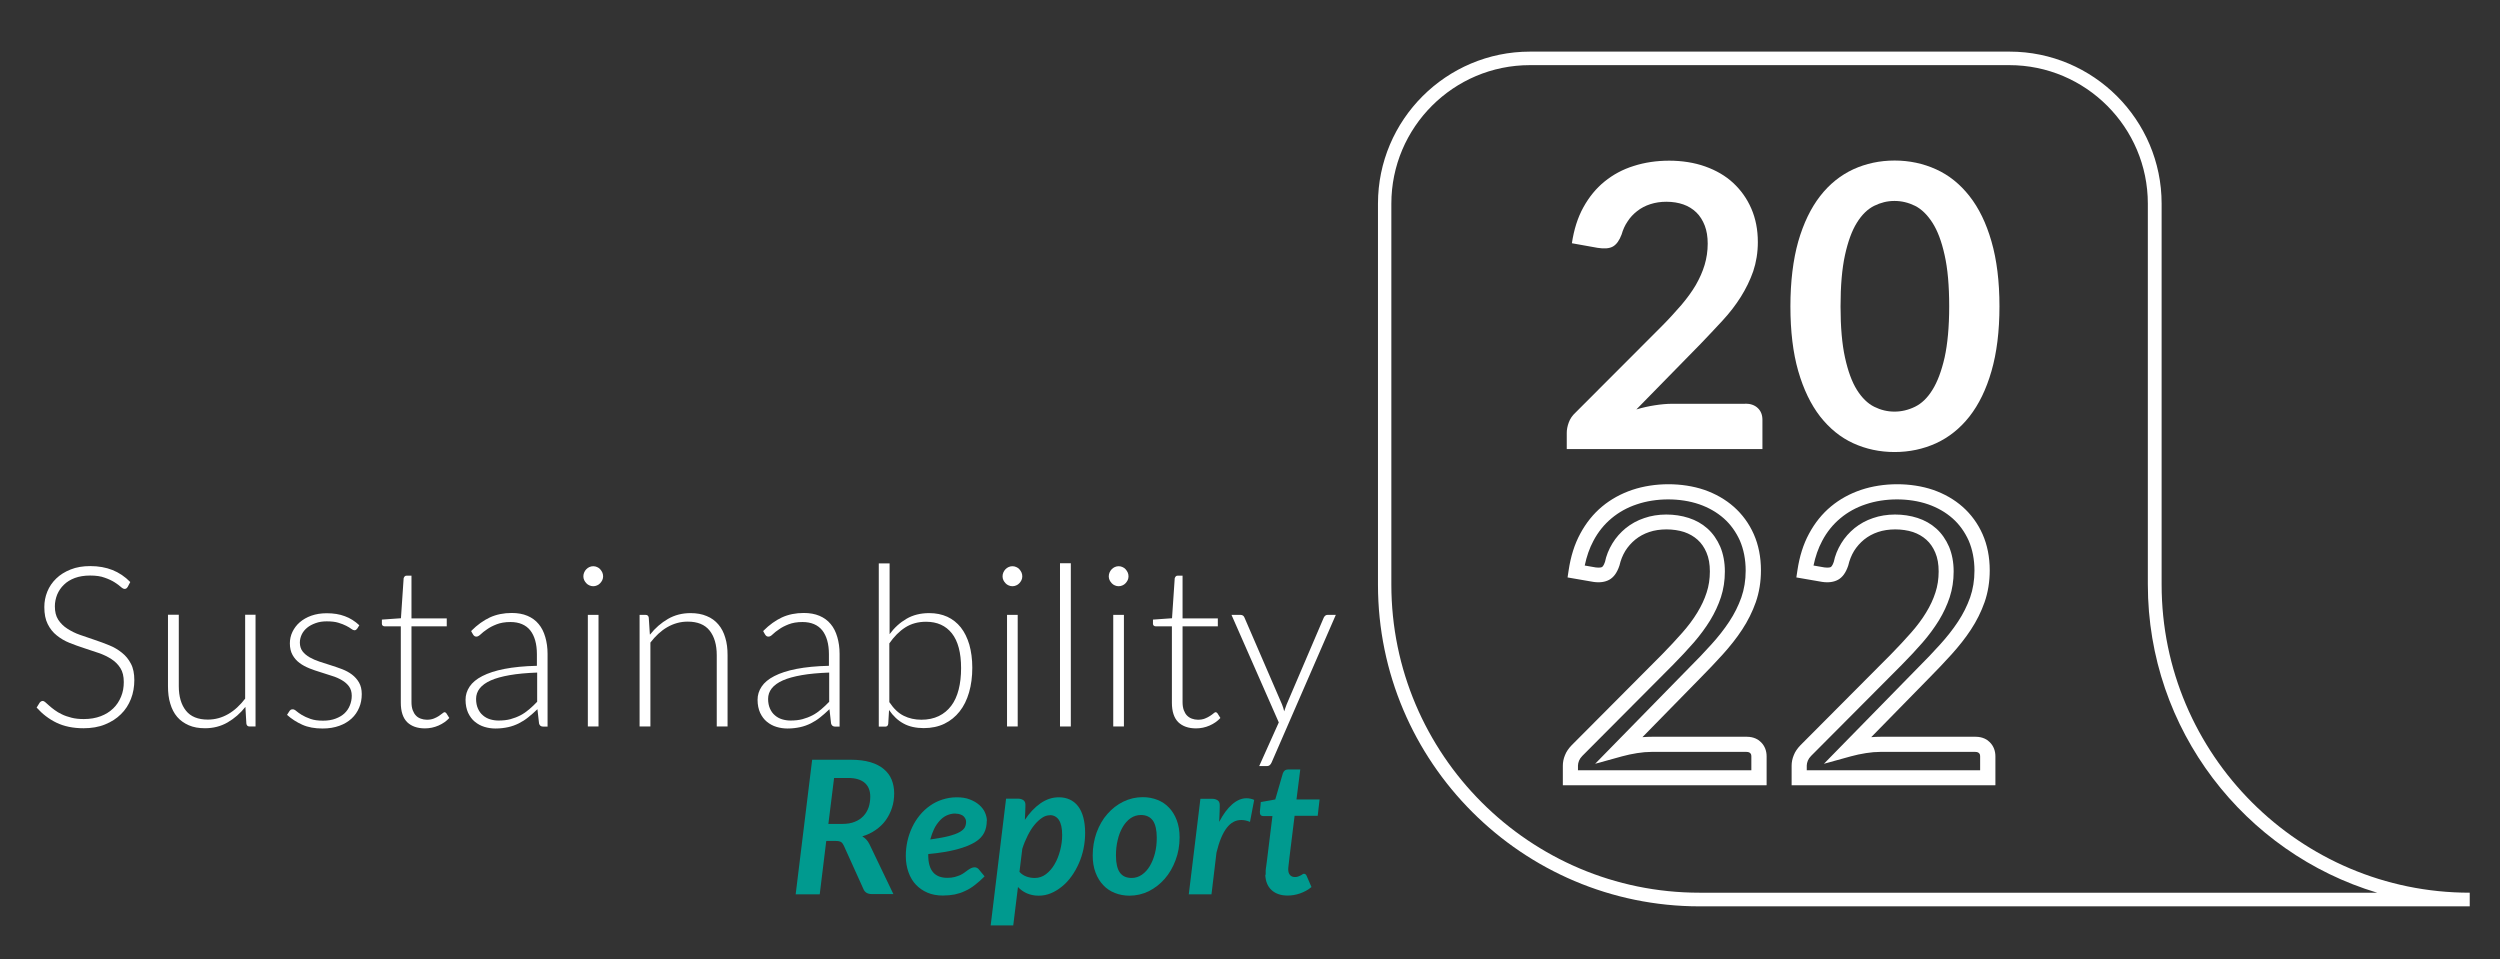
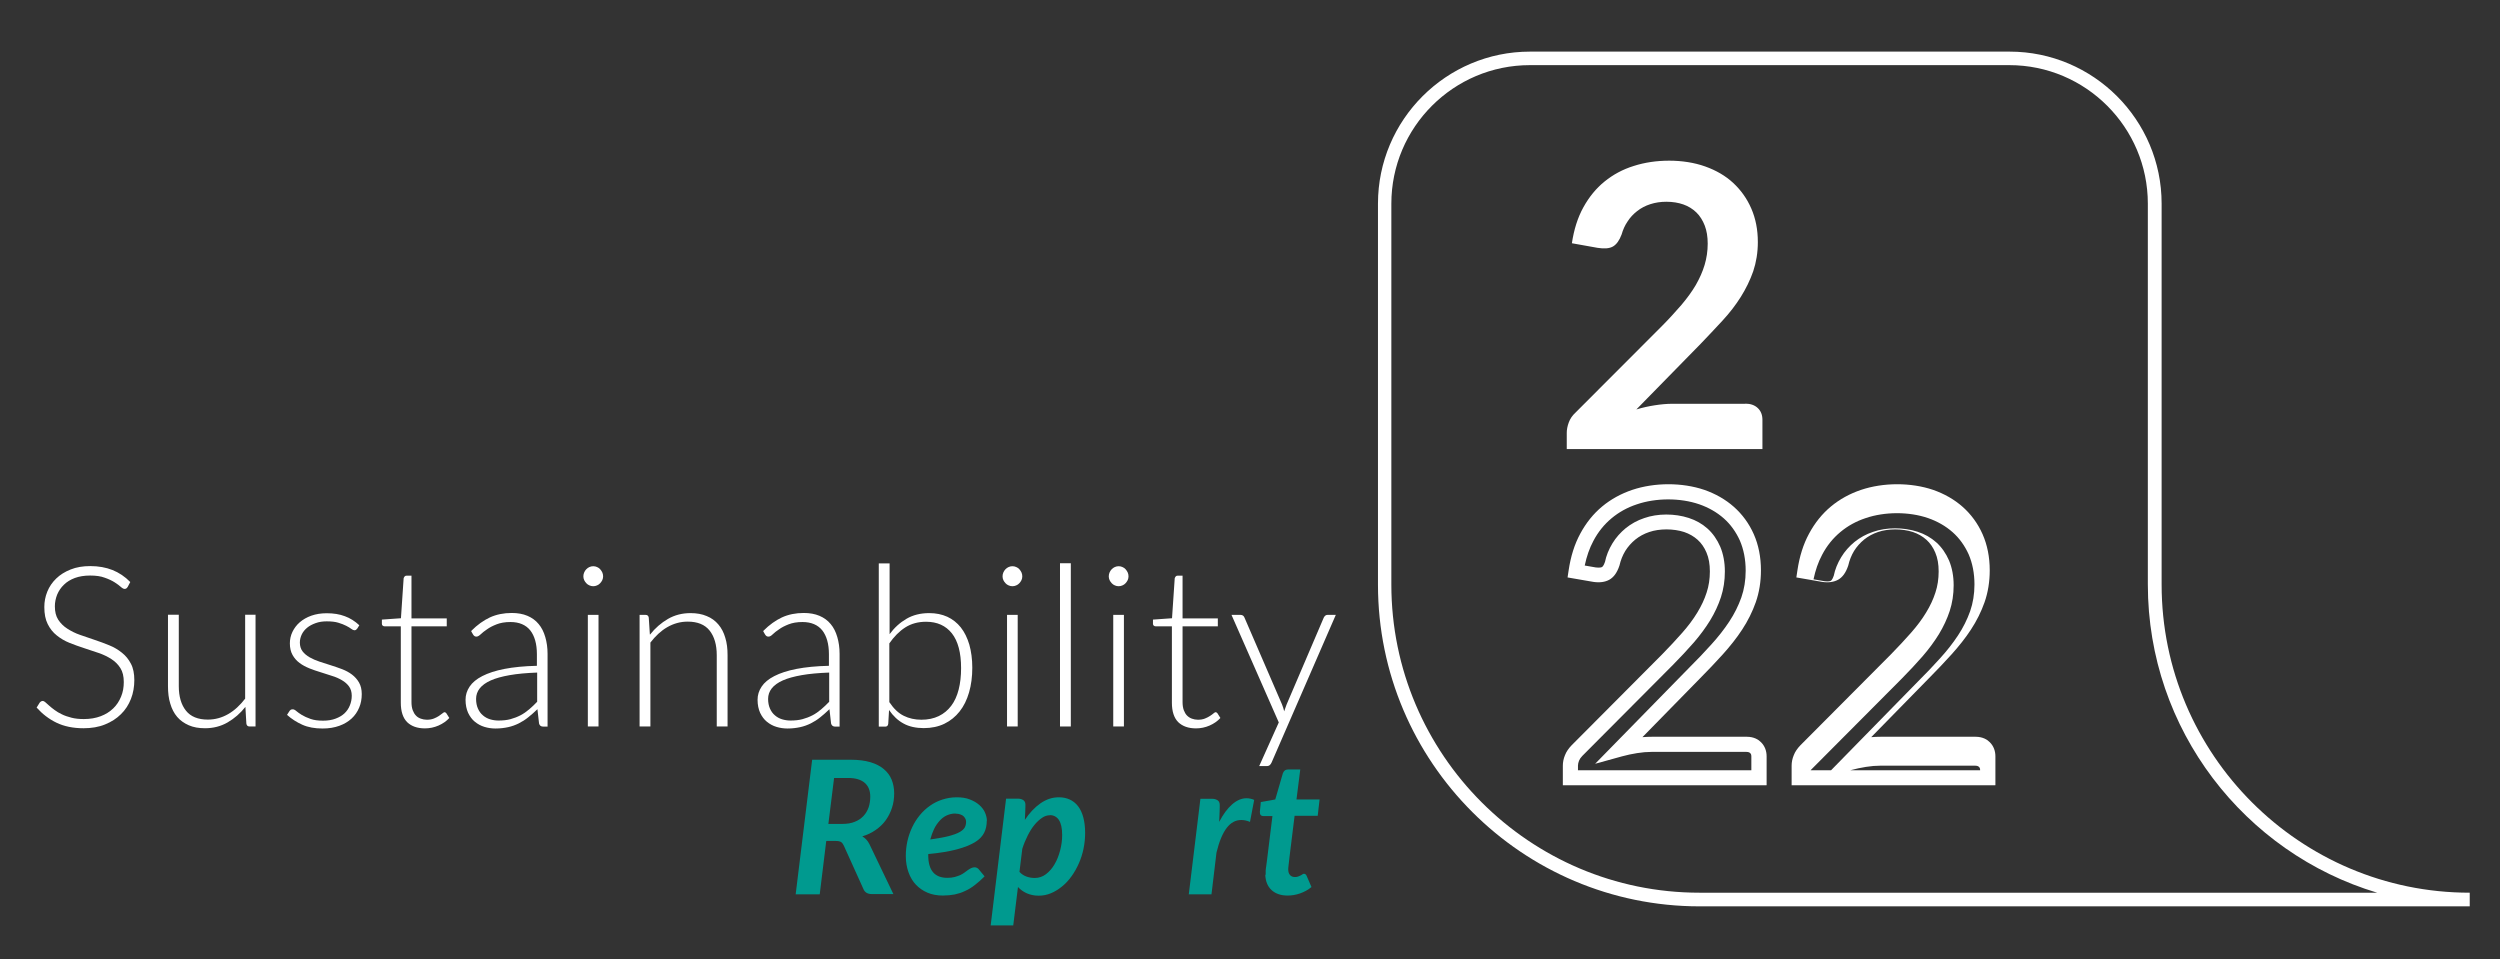
<svg xmlns="http://www.w3.org/2000/svg" id="Capa_2" data-name="Capa 2" viewBox="0 0 185 71">
  <rect x="0" y="0" width="185" height="71" fill="#333333" stroke="none" />
  <defs>
    <style>
      .cls-1 {
        fill: #009a8f;
      }

      .cls-2 {
        fill: #fff;
      }
    </style>
  </defs>
  <g>
    <g>
      <path class="cls-2" d="M9.44,43.44c-.05,.09-.12,.14-.22,.14-.07,0-.17-.05-.28-.15-.11-.1-.27-.22-.46-.34-.19-.12-.44-.24-.73-.34-.29-.11-.65-.16-1.08-.16s-.8,.06-1.13,.18c-.32,.12-.6,.29-.81,.5-.22,.21-.38,.45-.5,.73-.11,.28-.17,.57-.17,.87,0,.4,.08,.73,.25,.99,.17,.26,.39,.48,.67,.66s.59,.34,.94,.46c.35,.12,.71,.25,1.08,.37,.37,.12,.73,.26,1.08,.4s.67,.33,.94,.55c.28,.22,.5,.49,.67,.82,.17,.32,.25,.73,.25,1.21s-.08,.96-.25,1.39c-.17,.43-.41,.81-.74,1.13-.32,.32-.71,.57-1.18,.76-.46,.19-1,.28-1.59,.28-.77,0-1.44-.14-2-.41s-1.05-.65-1.47-1.12l.23-.37c.07-.08,.14-.12,.23-.12,.05,0,.11,.03,.19,.1,.08,.07,.17,.15,.28,.25,.11,.1,.24,.2,.4,.32s.33,.22,.54,.32c.2,.1,.44,.18,.71,.25,.27,.07,.57,.1,.91,.1,.47,0,.88-.07,1.25-.21,.37-.14,.67-.33,.93-.58,.25-.24,.44-.53,.58-.87s.2-.69,.2-1.08c0-.42-.08-.76-.25-1.03s-.39-.49-.67-.67c-.28-.18-.59-.33-.94-.45-.35-.12-.71-.24-1.08-.36-.37-.12-.73-.25-1.08-.39-.35-.14-.67-.33-.94-.55-.28-.22-.5-.5-.67-.84s-.25-.75-.25-1.26c0-.39,.07-.77,.22-1.14,.15-.37,.37-.69,.66-.97,.29-.28,.64-.5,1.07-.67,.42-.17,.91-.25,1.45-.25,.61,0,1.16,.1,1.64,.29s.93,.49,1.32,.89l-.2,.38Z" />
      <path class="cls-2" d="M18.91,45.5v8.26h-.44c-.14,0-.22-.07-.24-.22l-.07-1.23c-.38,.48-.82,.86-1.32,1.15-.5,.29-1.06,.43-1.67,.43-.46,0-.86-.07-1.2-.22s-.63-.35-.86-.62-.4-.6-.51-.98c-.12-.38-.17-.81-.17-1.3v-5.28h.8v5.28c0,.78,.18,1.38,.53,1.82,.35,.44,.89,.66,1.62,.66,.54,0,1.04-.14,1.51-.41,.47-.27,.88-.66,1.25-1.14v-6.21h.8Z" />
      <path class="cls-2" d="M26.42,46.52c-.04,.08-.11,.12-.19,.12-.06,0-.14-.03-.23-.1-.09-.07-.22-.15-.38-.23s-.35-.16-.59-.23c-.23-.07-.52-.1-.85-.1-.3,0-.57,.04-.82,.13-.25,.09-.46,.2-.63,.34-.17,.14-.31,.31-.4,.5-.09,.19-.14,.39-.14,.6,0,.26,.07,.48,.2,.65,.13,.17,.31,.32,.52,.44,.21,.12,.46,.23,.73,.32,.28,.09,.56,.18,.84,.27,.29,.09,.57,.19,.84,.29,.28,.11,.52,.24,.73,.4,.21,.16,.39,.36,.52,.59,.13,.23,.2,.51,.2,.85,0,.36-.06,.7-.19,1-.13,.31-.31,.58-.56,.81-.25,.23-.55,.41-.91,.54s-.77,.2-1.24,.2c-.58,0-1.08-.09-1.5-.28s-.8-.43-1.13-.73l.18-.28s.06-.08,.1-.1c.04-.02,.08-.03,.15-.03,.07,0,.16,.04,.26,.13s.24,.18,.41,.29c.17,.1,.38,.2,.64,.29,.25,.09,.56,.13,.93,.13,.35,0,.66-.05,.92-.15,.27-.1,.49-.23,.66-.39s.31-.36,.4-.59c.09-.22,.14-.46,.14-.71,0-.28-.07-.51-.2-.69-.13-.18-.31-.34-.52-.46-.22-.13-.46-.24-.73-.32-.27-.09-.56-.18-.84-.27-.29-.09-.57-.18-.84-.29s-.52-.24-.73-.4c-.22-.16-.39-.36-.52-.59s-.2-.52-.2-.86c0-.29,.06-.58,.19-.85,.13-.27,.31-.51,.54-.71s.52-.37,.86-.49c.34-.12,.72-.18,1.14-.18,.5,0,.95,.07,1.34,.22,.39,.14,.75,.37,1.07,.67l-.17,.27Z" />
      <path class="cls-2" d="M31.44,53.9c-.56,0-1-.16-1.31-.46-.31-.31-.47-.79-.47-1.44v-5.65h-1.19c-.06,0-.11-.02-.15-.05-.04-.03-.06-.08-.06-.14v-.31l1.41-.1,.2-2.96s.03-.09,.07-.13c.03-.04,.08-.06,.14-.06h.37v3.16h2.61v.59h-2.61v5.61c0,.23,.03,.42,.09,.59,.06,.16,.14,.3,.24,.4,.1,.11,.22,.18,.36,.23,.14,.05,.29,.08,.45,.08,.2,0,.37-.03,.52-.09,.14-.06,.27-.12,.37-.19,.1-.07,.19-.13,.26-.19,.07-.06,.12-.09,.16-.09,.04,0,.09,.03,.13,.08l.22,.35c-.21,.23-.48,.42-.8,.56-.32,.14-.66,.21-1.01,.21Z" />
      <path class="cls-2" d="M34.89,46.67c.43-.43,.89-.76,1.36-.98,.48-.22,1.02-.33,1.62-.33,.44,0,.83,.07,1.16,.21,.33,.14,.61,.34,.83,.61,.22,.26,.38,.58,.49,.96,.11,.37,.17,.79,.17,1.25v5.38h-.32c-.17,0-.27-.08-.31-.23l-.12-1.06c-.23,.22-.45,.42-.68,.6-.22,.18-.46,.33-.7,.45-.24,.12-.51,.22-.79,.28s-.59,.1-.93,.1c-.28,0-.56-.04-.82-.12-.27-.08-.5-.21-.71-.38-.21-.17-.37-.39-.5-.66-.12-.27-.19-.59-.19-.97,0-.35,.1-.67,.3-.97,.2-.3,.51-.56,.94-.78,.43-.22,.97-.4,1.64-.53,.67-.13,1.47-.21,2.4-.23v-.86c0-.76-.17-1.35-.49-1.76-.33-.41-.82-.62-1.47-.62-.4,0-.74,.06-1.02,.17-.28,.11-.52,.23-.71,.37-.19,.13-.35,.25-.47,.37-.12,.11-.22,.17-.31,.17-.06,0-.11-.01-.15-.04-.04-.03-.07-.06-.1-.11l-.14-.24Zm4.86,3.1c-.79,.03-1.46,.09-2.03,.19s-1.04,.23-1.4,.39-.64,.36-.82,.59-.27,.49-.27,.78c0,.28,.05,.52,.14,.72s.21,.37,.37,.5c.15,.13,.33,.23,.53,.29,.2,.06,.41,.09,.62,.09,.32,0,.62-.03,.88-.1s.52-.17,.75-.29c.23-.12,.44-.27,.64-.44,.2-.17,.4-.36,.59-.56v-2.16Z" />
      <path class="cls-2" d="M44.63,42.65c0,.1-.02,.19-.06,.28-.04,.09-.1,.16-.16,.23s-.14,.12-.23,.16c-.09,.04-.18,.06-.28,.06s-.19-.02-.28-.06c-.09-.04-.17-.09-.23-.16s-.12-.14-.16-.23-.06-.18-.06-.28,.02-.2,.06-.29c.04-.09,.09-.17,.16-.24s.14-.12,.23-.16c.09-.04,.18-.06,.28-.06s.19,.02,.28,.06,.17,.09,.23,.16,.12,.15,.16,.24c.04,.09,.06,.19,.06,.29Zm-.34,2.85v8.26h-.79v-8.26h.79Z" />
      <path class="cls-2" d="M48.11,46.95c.38-.48,.82-.86,1.32-1.15,.5-.29,1.06-.43,1.67-.43,.45,0,.85,.07,1.2,.22,.35,.14,.63,.35,.86,.62,.23,.27,.4,.6,.51,.98,.12,.38,.17,.81,.17,1.29v5.28h-.8v-5.28c0-.77-.18-1.38-.53-1.82-.35-.44-.89-.66-1.62-.66-.54,0-1.04,.14-1.51,.41-.47,.27-.88,.66-1.25,1.14v6.21h-.8v-8.26h.44c.14,0,.22,.07,.24,.21l.08,1.24Z" />
      <path class="cls-2" d="M56.5,46.67c.43-.43,.89-.76,1.36-.98,.48-.22,1.02-.33,1.62-.33,.44,0,.83,.07,1.16,.21,.33,.14,.61,.34,.83,.61,.22,.26,.38,.58,.49,.96,.11,.37,.17,.79,.17,1.25v5.38h-.32c-.17,0-.27-.08-.31-.23l-.12-1.06c-.23,.22-.45,.42-.68,.6-.22,.18-.46,.33-.7,.45-.24,.12-.51,.22-.79,.28s-.59,.1-.93,.1c-.28,0-.56-.04-.82-.12-.27-.08-.5-.21-.71-.38-.21-.17-.37-.39-.5-.66-.12-.27-.19-.59-.19-.97,0-.35,.1-.67,.3-.97,.2-.3,.51-.56,.94-.78s.97-.4,1.64-.53c.67-.13,1.47-.21,2.4-.23v-.86c0-.76-.17-1.35-.49-1.76-.33-.41-.82-.62-1.47-.62-.4,0-.74,.06-1.02,.17-.28,.11-.52,.23-.71,.37-.19,.13-.35,.25-.47,.37s-.22,.17-.31,.17c-.06,0-.11-.01-.15-.04-.04-.03-.07-.06-.1-.11l-.14-.24Zm4.86,3.1c-.79,.03-1.46,.09-2.03,.19s-1.04,.23-1.4,.39-.64,.36-.82,.59c-.18,.23-.27,.49-.27,.78,0,.28,.05,.52,.14,.72,.09,.2,.21,.37,.37,.5,.15,.13,.33,.23,.53,.29,.2,.06,.41,.09,.62,.09,.32,0,.62-.03,.88-.1s.52-.17,.75-.29c.23-.12,.44-.27,.64-.44,.2-.17,.4-.36,.59-.56v-2.16Z" />
      <path class="cls-2" d="M65.82,46.94c.36-.49,.78-.87,1.26-1.15,.48-.28,1.04-.42,1.68-.42,.5,0,.94,.09,1.34,.27,.39,.18,.73,.45,1,.79,.27,.34,.48,.77,.63,1.27,.14,.5,.22,1.07,.22,1.71,0,.67-.08,1.28-.24,1.83-.16,.55-.39,1.02-.7,1.41-.31,.39-.68,.69-1.13,.91-.44,.21-.95,.32-1.52,.32s-1.09-.11-1.5-.34c-.41-.22-.77-.56-1.07-1l-.06,1.02c-.02,.14-.09,.21-.22,.21h-.48v-12.08h.8v5.26Zm0,5.03c.32,.48,.67,.81,1.06,1,.38,.19,.82,.29,1.3,.29s.92-.09,1.29-.27c.37-.18,.67-.43,.92-.76,.25-.33,.43-.73,.55-1.2,.12-.47,.18-1,.18-1.59,0-1.14-.23-2-.68-2.57s-1.09-.86-1.91-.86c-.59,0-1.1,.14-1.54,.42s-.83,.68-1.18,1.18v4.36Z" />
      <path class="cls-2" d="M75.65,42.65c0,.1-.02,.19-.06,.28-.04,.09-.1,.16-.16,.23s-.14,.12-.23,.16c-.09,.04-.18,.06-.28,.06s-.19-.02-.28-.06c-.09-.04-.17-.09-.23-.16s-.12-.14-.16-.23-.06-.18-.06-.28,.02-.2,.06-.29c.04-.09,.09-.17,.16-.24s.14-.12,.23-.16c.09-.04,.18-.06,.28-.06s.19,.02,.28,.06,.17,.09,.23,.16,.12,.15,.16,.24c.04,.09,.06,.19,.06,.29Zm-.34,2.85v8.26h-.79v-8.26h.79Z" />
      <path class="cls-2" d="M79.24,41.68v12.08h-.8v-12.08h.8Z" />
      <path class="cls-2" d="M83.51,42.65c0,.1-.02,.19-.06,.28-.04,.09-.1,.16-.16,.23s-.14,.12-.23,.16c-.09,.04-.18,.06-.28,.06s-.19-.02-.28-.06c-.09-.04-.17-.09-.23-.16s-.12-.14-.16-.23-.06-.18-.06-.28,.02-.2,.06-.29c.04-.09,.09-.17,.16-.24s.14-.12,.23-.16c.09-.04,.18-.06,.28-.06s.19,.02,.28,.06,.17,.09,.23,.16,.12,.15,.16,.24c.04,.09,.06,.19,.06,.29Zm-.34,2.85v8.26h-.79v-8.26h.79Z" />
      <path class="cls-2" d="M88.5,53.9c-.56,0-1-.16-1.31-.46-.31-.31-.47-.79-.47-1.44v-5.65h-1.19c-.06,0-.11-.02-.15-.05-.04-.03-.06-.08-.06-.14v-.31l1.41-.1,.2-2.96s.03-.09,.07-.13c.03-.04,.08-.06,.14-.06h.37v3.16h2.61v.59h-2.61v5.61c0,.23,.03,.42,.09,.59,.06,.16,.14,.3,.24,.4s.22,.18,.36,.23,.29,.08,.45,.08c.2,0,.37-.03,.52-.09,.14-.06,.27-.12,.37-.19,.11-.07,.19-.13,.26-.19,.07-.06,.12-.09,.16-.09,.04,0,.09,.03,.13,.08l.22,.35c-.21,.23-.48,.42-.8,.56-.32,.14-.66,.21-1.01,.21Z" />
      <path class="cls-2" d="M98.85,45.5l-4.75,10.92c-.03,.08-.08,.14-.13,.19s-.13,.08-.23,.08h-.56l1.45-3.23-3.5-7.96h.66c.08,0,.15,.02,.2,.06,.05,.04,.08,.09,.1,.14l2.78,6.43c.03,.08,.06,.17,.09,.25,.02,.09,.05,.17,.07,.26,.03-.09,.06-.18,.09-.26,.03-.09,.06-.17,.09-.25l2.75-6.43c.03-.06,.07-.11,.12-.15,.05-.04,.11-.05,.17-.05h.61Z" />
    </g>
    <g>
      <path class="cls-1" d="M61.14,62.25l-.48,3.93h-1.78l1.22-9.96h2.83c.57,0,1.07,.06,1.47,.18,.41,.12,.74,.29,1,.51,.26,.22,.46,.48,.58,.78,.12,.3,.19,.64,.19,1,0,.39-.05,.75-.16,1.08-.11,.34-.26,.64-.46,.92s-.45,.52-.74,.72c-.29,.21-.63,.37-1,.48,.11,.06,.2,.14,.29,.23,.09,.09,.16,.2,.23,.33l1.78,3.71h-1.6c-.15,0-.28-.03-.38-.09-.1-.06-.18-.15-.23-.27l-1.46-3.23c-.06-.12-.12-.21-.2-.26-.08-.05-.21-.08-.38-.08h-.7Zm.58-4.66l-.42,3.38h1.03c.36,0,.67-.05,.93-.16,.26-.1,.47-.25,.64-.43,.17-.18,.29-.39,.38-.64,.08-.24,.12-.5,.12-.79,0-.43-.13-.77-.4-1.01-.27-.24-.68-.37-1.23-.37h-1.05Z" />
      <path class="cls-1" d="M73.02,60.75c0,.32-.06,.61-.19,.87-.13,.26-.35,.5-.68,.7s-.77,.38-1.33,.53c-.56,.15-1.27,.27-2.13,.35v.09c0,1.11,.47,1.67,1.41,1.67,.21,0,.39-.02,.54-.06,.15-.04,.29-.09,.41-.14,.12-.05,.22-.12,.32-.19,.09-.07,.18-.13,.26-.19,.08-.06,.16-.1,.24-.14s.16-.06,.25-.06c.05,0,.11,.01,.17,.04,.06,.03,.1,.06,.14,.11l.43,.52c-.24,.24-.48,.46-.72,.64-.23,.18-.47,.33-.72,.44-.24,.12-.5,.2-.77,.26-.27,.05-.57,.08-.89,.08-.41,0-.79-.07-1.12-.21-.33-.14-.62-.34-.86-.59-.24-.25-.42-.56-.55-.92s-.2-.76-.2-1.21c0-.37,.04-.74,.12-1.1,.08-.36,.2-.7,.35-1.02s.34-.62,.56-.89c.22-.27,.47-.5,.75-.7,.28-.2,.58-.35,.92-.46s.69-.17,1.07-.17,.7,.05,.97,.16c.28,.11,.51,.24,.7,.41,.19,.17,.33,.35,.42,.56,.09,.21,.14,.41,.14,.61Zm-2.32-.55c-.23,0-.44,.05-.64,.14-.2,.09-.38,.23-.53,.4s-.3,.37-.41,.61-.21,.5-.28,.77c.57-.08,1.03-.16,1.37-.25s.62-.19,.81-.3,.32-.23,.38-.35c.06-.12,.09-.26,.09-.4,0-.07-.01-.14-.04-.21-.03-.07-.08-.14-.14-.2-.06-.06-.14-.11-.24-.14-.1-.04-.22-.06-.36-.06Z" />
      <path class="cls-1" d="M73.31,68.48l1.14-9.38h.86c.16,0,.29,.03,.4,.1s.17,.18,.17,.33c0,.03,0,.08,0,.15s0,.18-.01,.34c0,.15-.01,.37-.03,.65,.34-.51,.72-.92,1.15-1.22,.43-.3,.88-.45,1.36-.45,.29,0,.56,.05,.8,.16,.24,.11,.45,.27,.62,.49s.3,.49,.39,.82,.14,.72,.14,1.16c0,.4-.04,.79-.12,1.18-.08,.39-.2,.75-.35,1.09-.15,.34-.33,.66-.54,.95s-.44,.54-.7,.75c-.26,.21-.53,.38-.82,.5-.29,.12-.59,.18-.91,.18s-.6-.06-.86-.17c-.26-.11-.48-.27-.67-.47l-.35,2.84h-1.65Zm4.37-8.15c-.19,0-.38,.06-.57,.19-.19,.13-.38,.3-.56,.52s-.35,.49-.5,.79c-.15,.3-.29,.63-.4,.98l-.21,1.71c.16,.17,.33,.28,.53,.35,.2,.07,.4,.1,.6,.1,.3,0,.58-.09,.83-.28,.25-.19,.46-.43,.64-.74,.18-.3,.31-.64,.41-1.02,.1-.38,.15-.76,.15-1.14,0-.5-.08-.86-.24-1.11-.16-.24-.39-.36-.67-.36Z" />
-       <path class="cls-1" d="M83.58,66.28c-.39,0-.75-.07-1.08-.2s-.62-.32-.86-.58c-.24-.25-.43-.56-.57-.93s-.21-.79-.21-1.26c0-.61,.1-1.18,.29-1.71,.2-.53,.46-.99,.8-1.37,.34-.39,.73-.69,1.18-.91,.45-.22,.93-.33,1.44-.33,.39,0,.75,.07,1.08,.2s.62,.32,.86,.58c.24,.25,.43,.56,.57,.93s.21,.79,.21,1.26c0,.61-.1,1.17-.3,1.7-.2,.53-.46,.98-.8,1.37-.34,.39-.73,.69-1.18,.92-.45,.22-.93,.33-1.44,.33Zm.15-1.31c.28,0,.54-.08,.77-.24s.43-.38,.59-.65c.16-.27,.29-.59,.38-.95s.13-.74,.13-1.14c0-.57-.1-1-.29-1.27-.2-.27-.49-.41-.88-.41-.28,0-.54,.08-.77,.24-.23,.16-.42,.38-.58,.65-.16,.28-.29,.59-.37,.96-.09,.36-.13,.75-.13,1.15,0,.57,.1,1,.29,1.26,.19,.27,.49,.4,.88,.4Z" />
      <path class="cls-1" d="M87.97,66.18l.86-7.07h.86c.17,0,.3,.04,.41,.11,.11,.07,.16,.19,.16,.35,0,.03,0,.09,0,.17,0,.08,0,.2-.01,.37,0,.17-.01,.4-.03,.71,.29-.56,.61-.99,.95-1.29,.34-.3,.7-.46,1.07-.46,.19,0,.38,.04,.57,.12l-.31,1.63c-.23-.1-.45-.14-.65-.14-.41,0-.77,.19-1.07,.58s-.56,1-.76,1.83l-.37,3.09h-1.67Z" />
      <path class="cls-1" d="M93.66,64.74v-.11s0-.11,0-.19,.02-.2,.04-.34c.02-.14,.04-.32,.07-.54l.39-3.17h-.67c-.08,0-.14-.02-.19-.07-.05-.05-.07-.12-.07-.22,0,0,0-.01,0-.03s0-.04,.01-.09c0-.05,.01-.12,.02-.22,.01-.1,.03-.23,.04-.41l1.07-.19,.56-1.93c.03-.09,.08-.16,.14-.21s.15-.08,.24-.08h.91l-.28,2.22h1.71l-.14,1.21h-1.71l-.38,3.08c-.02,.19-.04,.34-.05,.45s-.02,.2-.03,.26c0,.06-.01,.11-.01,.13,0,.03,0,.04,0,.05,0,.17,.04,.31,.13,.41,.08,.1,.21,.15,.36,.15,.1,0,.18-.01,.25-.04s.13-.05,.18-.08c.05-.03,.1-.05,.13-.08,.04-.03,.08-.04,.11-.04,.05,0,.09,.01,.12,.04,.03,.02,.06,.06,.08,.11l.36,.83c-.25,.21-.53,.36-.84,.47s-.62,.16-.93,.16c-.5,0-.9-.14-1.19-.41-.29-.27-.44-.65-.46-1.14Z" />
    </g>
  </g>
  <g>
    <path class="cls-2" d="M129.15,29.87c.39,0,.7,.11,.93,.33,.23,.22,.34,.51,.34,.87v2.16h-14.48v-1.2c0-.24,.05-.5,.15-.77s.26-.51,.49-.72l6.41-6.42c.54-.54,1.01-1.07,1.44-1.56,.42-.5,.78-.99,1.06-1.47,.28-.49,.5-.98,.65-1.48,.15-.5,.23-1.03,.23-1.58,0-.51-.07-.95-.22-1.34-.15-.38-.35-.71-.62-.97s-.59-.46-.96-.59-.79-.2-1.26-.2c-.43,0-.82,.06-1.19,.18-.37,.12-.69,.29-.97,.51-.28,.22-.52,.47-.71,.77-.2,.29-.34,.61-.44,.96-.17,.45-.38,.74-.64,.89s-.64,.18-1.14,.1l-1.9-.34c.15-1.01,.43-1.9,.85-2.66,.42-.76,.94-1.4,1.57-1.91,.63-.51,1.35-.9,2.16-1.15,.81-.26,1.69-.39,2.62-.39s1.86,.14,2.67,.43,1.5,.69,2.07,1.22,1.02,1.16,1.34,1.9c.32,.74,.48,1.56,.48,2.47,0,.78-.12,1.5-.34,2.16-.23,.66-.54,1.29-.92,1.9-.38,.6-.83,1.19-1.35,1.75s-1.06,1.14-1.62,1.72l-4.76,4.86c.46-.14,.91-.24,1.37-.31,.45-.07,.88-.11,1.29-.11h5.42Z" />
-     <path class="cls-2" d="M147.96,22.67c0,1.84-.2,3.44-.59,4.79-.39,1.36-.94,2.48-1.63,3.36-.7,.89-1.52,1.54-2.47,1.98-.95,.43-1.97,.65-3.07,.65s-2.12-.22-3.06-.65-1.75-1.09-2.45-1.98c-.69-.89-1.23-2.01-1.62-3.36-.39-1.36-.58-2.96-.58-4.79s.2-3.45,.58-4.8c.39-1.35,.93-2.47,1.62-3.36,.69-.89,1.51-1.54,2.45-1.98,.94-.43,1.96-.65,3.06-.65s2.12,.22,3.07,.65c.95,.43,1.77,1.09,2.47,1.98,.7,.89,1.24,2,1.63,3.36,.39,1.35,.59,2.95,.59,4.8Zm-3.72,0c0-1.53-.11-2.79-.34-3.8-.22-1-.52-1.8-.9-2.39-.38-.59-.81-1.01-1.29-1.25-.49-.24-.99-.36-1.52-.36s-1.01,.12-1.5,.36c-.48,.24-.91,.65-1.28,1.25-.37,.59-.66,1.39-.88,2.39-.22,1-.33,2.27-.33,3.8s.11,2.79,.33,3.79c.22,1,.51,1.8,.88,2.39,.37,.59,.8,1.01,1.28,1.25,.48,.24,.98,.36,1.5,.36s1.03-.12,1.52-.36c.49-.24,.92-.65,1.29-1.25,.37-.59,.67-1.39,.9-2.39,.22-1,.34-2.27,.34-3.79Z" />
    <path class="cls-2" d="M130.71,58.11h-15.06v-1.45c0-.25,.05-.52,.16-.78,.1-.26,.27-.5,.49-.73l6.7-6.73c.54-.55,1.04-1.09,1.49-1.6,.43-.49,.81-.99,1.11-1.49,.3-.49,.53-.98,.69-1.48,.16-.48,.24-1.01,.24-1.56s-.08-1-.25-1.4c-.16-.38-.38-.7-.66-.95-.28-.25-.61-.44-.99-.57-.8-.26-1.83-.26-2.59,0-.39,.13-.73,.32-1.03,.56-.29,.24-.54,.52-.74,.84-.2,.33-.34,.69-.43,1.08-.18,.54-.43,.87-.75,1.05-.31,.17-.7,.23-1.18,.16l-1.91-.33,.08-.53c.15-1.01,.43-1.92,.86-2.71,.43-.8,.97-1.47,1.62-2.01,.65-.54,1.4-.95,2.23-1.23,1.64-.55,3.68-.56,5.33,0,.83,.29,1.57,.71,2.19,1.26,.62,.55,1.12,1.23,1.47,2.02,.35,.79,.53,1.69,.53,2.68,0,.84-.13,1.63-.38,2.35-.25,.71-.59,1.39-1.01,2.03-.41,.63-.9,1.24-1.43,1.83-.53,.58-1.08,1.17-1.67,1.76l-4.28,4.37c.24-.02,.48-.03,.71-.03h7.01c.54,0,.88,.22,1.06,.41,.27,.27,.41,.63,.41,1.04v2.13Zm-13.95-1.11h12.84v-1.02c0-.15-.04-.21-.09-.25-.02-.02-.08-.09-.28-.09h-7.01c-.34,0-.7,.03-1.07,.09-.38,.06-.76,.14-1.12,.24l-1.99,.55,6.96-7.11c.58-.58,1.13-1.15,1.64-1.72,.5-.55,.95-1.12,1.33-1.7,.37-.56,.67-1.16,.89-1.78,.21-.6,.32-1.27,.32-1.98,0-.83-.15-1.58-.43-2.23-.29-.64-.69-1.2-1.19-1.64-.51-.45-1.12-.8-1.81-1.04-1.42-.49-3.21-.48-4.62,0-.7,.23-1.33,.58-1.87,1.03-.54,.45-1,1.01-1.35,1.68-.29,.54-.5,1.15-.64,1.82l.81,.14c.31,.04,.44-.01,.47-.03,.02-.01,.12-.08,.22-.38,.09-.45,.28-.93,.55-1.37,.26-.43,.6-.81,.99-1.13,.4-.32,.85-.57,1.36-.74,.99-.35,2.26-.35,3.3-.01,.53,.17,1,.44,1.39,.79,.39,.35,.71,.81,.94,1.34,.22,.53,.34,1.14,.34,1.83s-.1,1.31-.29,1.9c-.19,.58-.46,1.16-.8,1.72-.34,.55-.75,1.11-1.22,1.65-.46,.53-.98,1.08-1.54,1.65l-6.7,6.73c-.11,.11-.19,.23-.24,.35-.05,.13-.08,.25-.08,.36v.34Z" />
-     <path class="cls-2" d="M147.64,58.11h-15.06v-1.45c0-.25,.05-.52,.16-.78,.1-.26,.27-.5,.49-.73l6.7-6.73c.54-.55,1.04-1.09,1.49-1.6,.43-.49,.81-.99,1.11-1.49,.3-.49,.53-.98,.69-1.48,.16-.48,.24-1.01,.24-1.56s-.08-1-.25-1.4c-.16-.38-.38-.7-.66-.95-.28-.25-.61-.44-.99-.57-.8-.26-1.83-.26-2.59,0-.39,.13-.73,.32-1.03,.56-.29,.24-.54,.52-.74,.84-.2,.33-.34,.69-.43,1.08-.18,.54-.43,.87-.75,1.05-.31,.17-.7,.23-1.18,.16l-1.91-.33,.08-.53c.15-1.01,.43-1.92,.86-2.71,.43-.8,.97-1.47,1.62-2.01,.65-.54,1.4-.95,2.23-1.23,1.64-.55,3.68-.56,5.33,0,.83,.29,1.57,.71,2.19,1.26,.62,.55,1.12,1.23,1.47,2.02,.35,.79,.53,1.69,.53,2.68,0,.84-.13,1.63-.38,2.35-.25,.71-.59,1.39-1.01,2.03-.41,.63-.9,1.24-1.43,1.83-.53,.58-1.08,1.17-1.67,1.76l-4.28,4.37c.24-.02,.48-.03,.71-.03h7.01c.54,0,.88,.22,1.06,.41,.27,.27,.41,.63,.41,1.04v2.13Zm-13.95-1.11h12.84v-1.02c0-.15-.04-.21-.09-.25-.02-.02-.08-.09-.28-.09h-7.01c-.34,0-.7,.03-1.07,.09-.38,.06-.76,.14-1.12,.24l-1.99,.55,6.96-7.11c.58-.58,1.13-1.15,1.64-1.72,.5-.55,.95-1.12,1.33-1.7,.37-.56,.67-1.16,.89-1.78,.21-.6,.32-1.27,.32-1.98,0-.83-.15-1.58-.43-2.23-.29-.64-.69-1.2-1.19-1.64-.51-.45-1.12-.8-1.81-1.04-1.42-.49-3.21-.48-4.62,0-.7,.23-1.33,.58-1.87,1.03-.54,.45-1,1.01-1.35,1.68-.29,.54-.5,1.15-.64,1.82l.81,.14c.31,.04,.44-.01,.47-.03,.02-.01,.12-.08,.22-.38,.09-.45,.28-.93,.55-1.37,.26-.43,.6-.81,.99-1.13,.4-.32,.85-.57,1.36-.74,.99-.35,2.26-.35,3.3-.01,.53,.17,1,.44,1.39,.79,.39,.35,.71,.81,.94,1.34,.22,.53,.34,1.14,.34,1.83s-.1,1.31-.29,1.9c-.19,.58-.46,1.16-.8,1.72-.34,.55-.75,1.11-1.22,1.65-.46,.53-.98,1.08-1.54,1.65l-6.7,6.73c-.11,.11-.19,.23-.24,.35-.05,.13-.08,.25-.08,.36v.34Z" />
+     <path class="cls-2" d="M147.64,58.11h-15.06v-1.45c0-.25,.05-.52,.16-.78,.1-.26,.27-.5,.49-.73l6.7-6.73c.54-.55,1.04-1.09,1.49-1.6,.43-.49,.81-.99,1.11-1.49,.3-.49,.53-.98,.69-1.48,.16-.48,.24-1.01,.24-1.56s-.08-1-.25-1.4c-.16-.38-.38-.7-.66-.95-.28-.25-.61-.44-.99-.57-.8-.26-1.83-.26-2.59,0-.39,.13-.73,.32-1.03,.56-.29,.24-.54,.52-.74,.84-.2,.33-.34,.69-.43,1.08-.18,.54-.43,.87-.75,1.05-.31,.17-.7,.23-1.18,.16l-1.91-.33,.08-.53c.15-1.01,.43-1.92,.86-2.71,.43-.8,.97-1.47,1.62-2.01,.65-.54,1.4-.95,2.23-1.23,1.64-.55,3.68-.56,5.33,0,.83,.29,1.57,.71,2.19,1.26,.62,.55,1.12,1.23,1.47,2.02,.35,.79,.53,1.69,.53,2.68,0,.84-.13,1.63-.38,2.35-.25,.71-.59,1.39-1.01,2.03-.41,.63-.9,1.24-1.43,1.83-.53,.58-1.08,1.17-1.67,1.76l-4.28,4.37c.24-.02,.48-.03,.71-.03h7.01c.54,0,.88,.22,1.06,.41,.27,.27,.41,.63,.41,1.04v2.13Zm-13.95-1.11h12.84c0-.15-.04-.21-.09-.25-.02-.02-.08-.09-.28-.09h-7.01c-.34,0-.7,.03-1.07,.09-.38,.06-.76,.14-1.12,.24l-1.99,.55,6.96-7.11c.58-.58,1.13-1.15,1.64-1.72,.5-.55,.95-1.12,1.33-1.7,.37-.56,.67-1.16,.89-1.78,.21-.6,.32-1.27,.32-1.98,0-.83-.15-1.58-.43-2.23-.29-.64-.69-1.2-1.19-1.64-.51-.45-1.12-.8-1.81-1.04-1.42-.49-3.21-.48-4.62,0-.7,.23-1.33,.58-1.87,1.03-.54,.45-1,1.01-1.35,1.68-.29,.54-.5,1.15-.64,1.82l.81,.14c.31,.04,.44-.01,.47-.03,.02-.01,.12-.08,.22-.38,.09-.45,.28-.93,.55-1.37,.26-.43,.6-.81,.99-1.13,.4-.32,.85-.57,1.36-.74,.99-.35,2.26-.35,3.3-.01,.53,.17,1,.44,1.39,.79,.39,.35,.71,.81,.94,1.34,.22,.53,.34,1.14,.34,1.83s-.1,1.31-.29,1.9c-.19,.58-.46,1.16-.8,1.72-.34,.55-.75,1.11-1.22,1.65-.46,.53-.98,1.08-1.54,1.65l-6.7,6.73c-.11,.11-.19,.23-.24,.35-.05,.13-.08,.25-.08,.36v.34Z" />
  </g>
  <path class="cls-2" d="M182.76,67.07h-56.99c-13.12,0-23.8-10.68-23.8-23.8V15.07c0-6.2,5.05-11.25,11.25-11.25h35.49c6.2,0,11.25,5.05,11.25,11.25v28.19c0,12.57,10.23,22.8,22.8,22.8v1ZM113.21,4.82c-5.65,0-10.25,4.6-10.25,10.25v28.19c0,12.57,10.23,22.8,22.8,22.8h50.15c-9.8-2.94-16.97-12.05-16.97-22.8V15.07c0-5.65-4.6-10.25-10.25-10.25h-35.49Z" />
</svg>